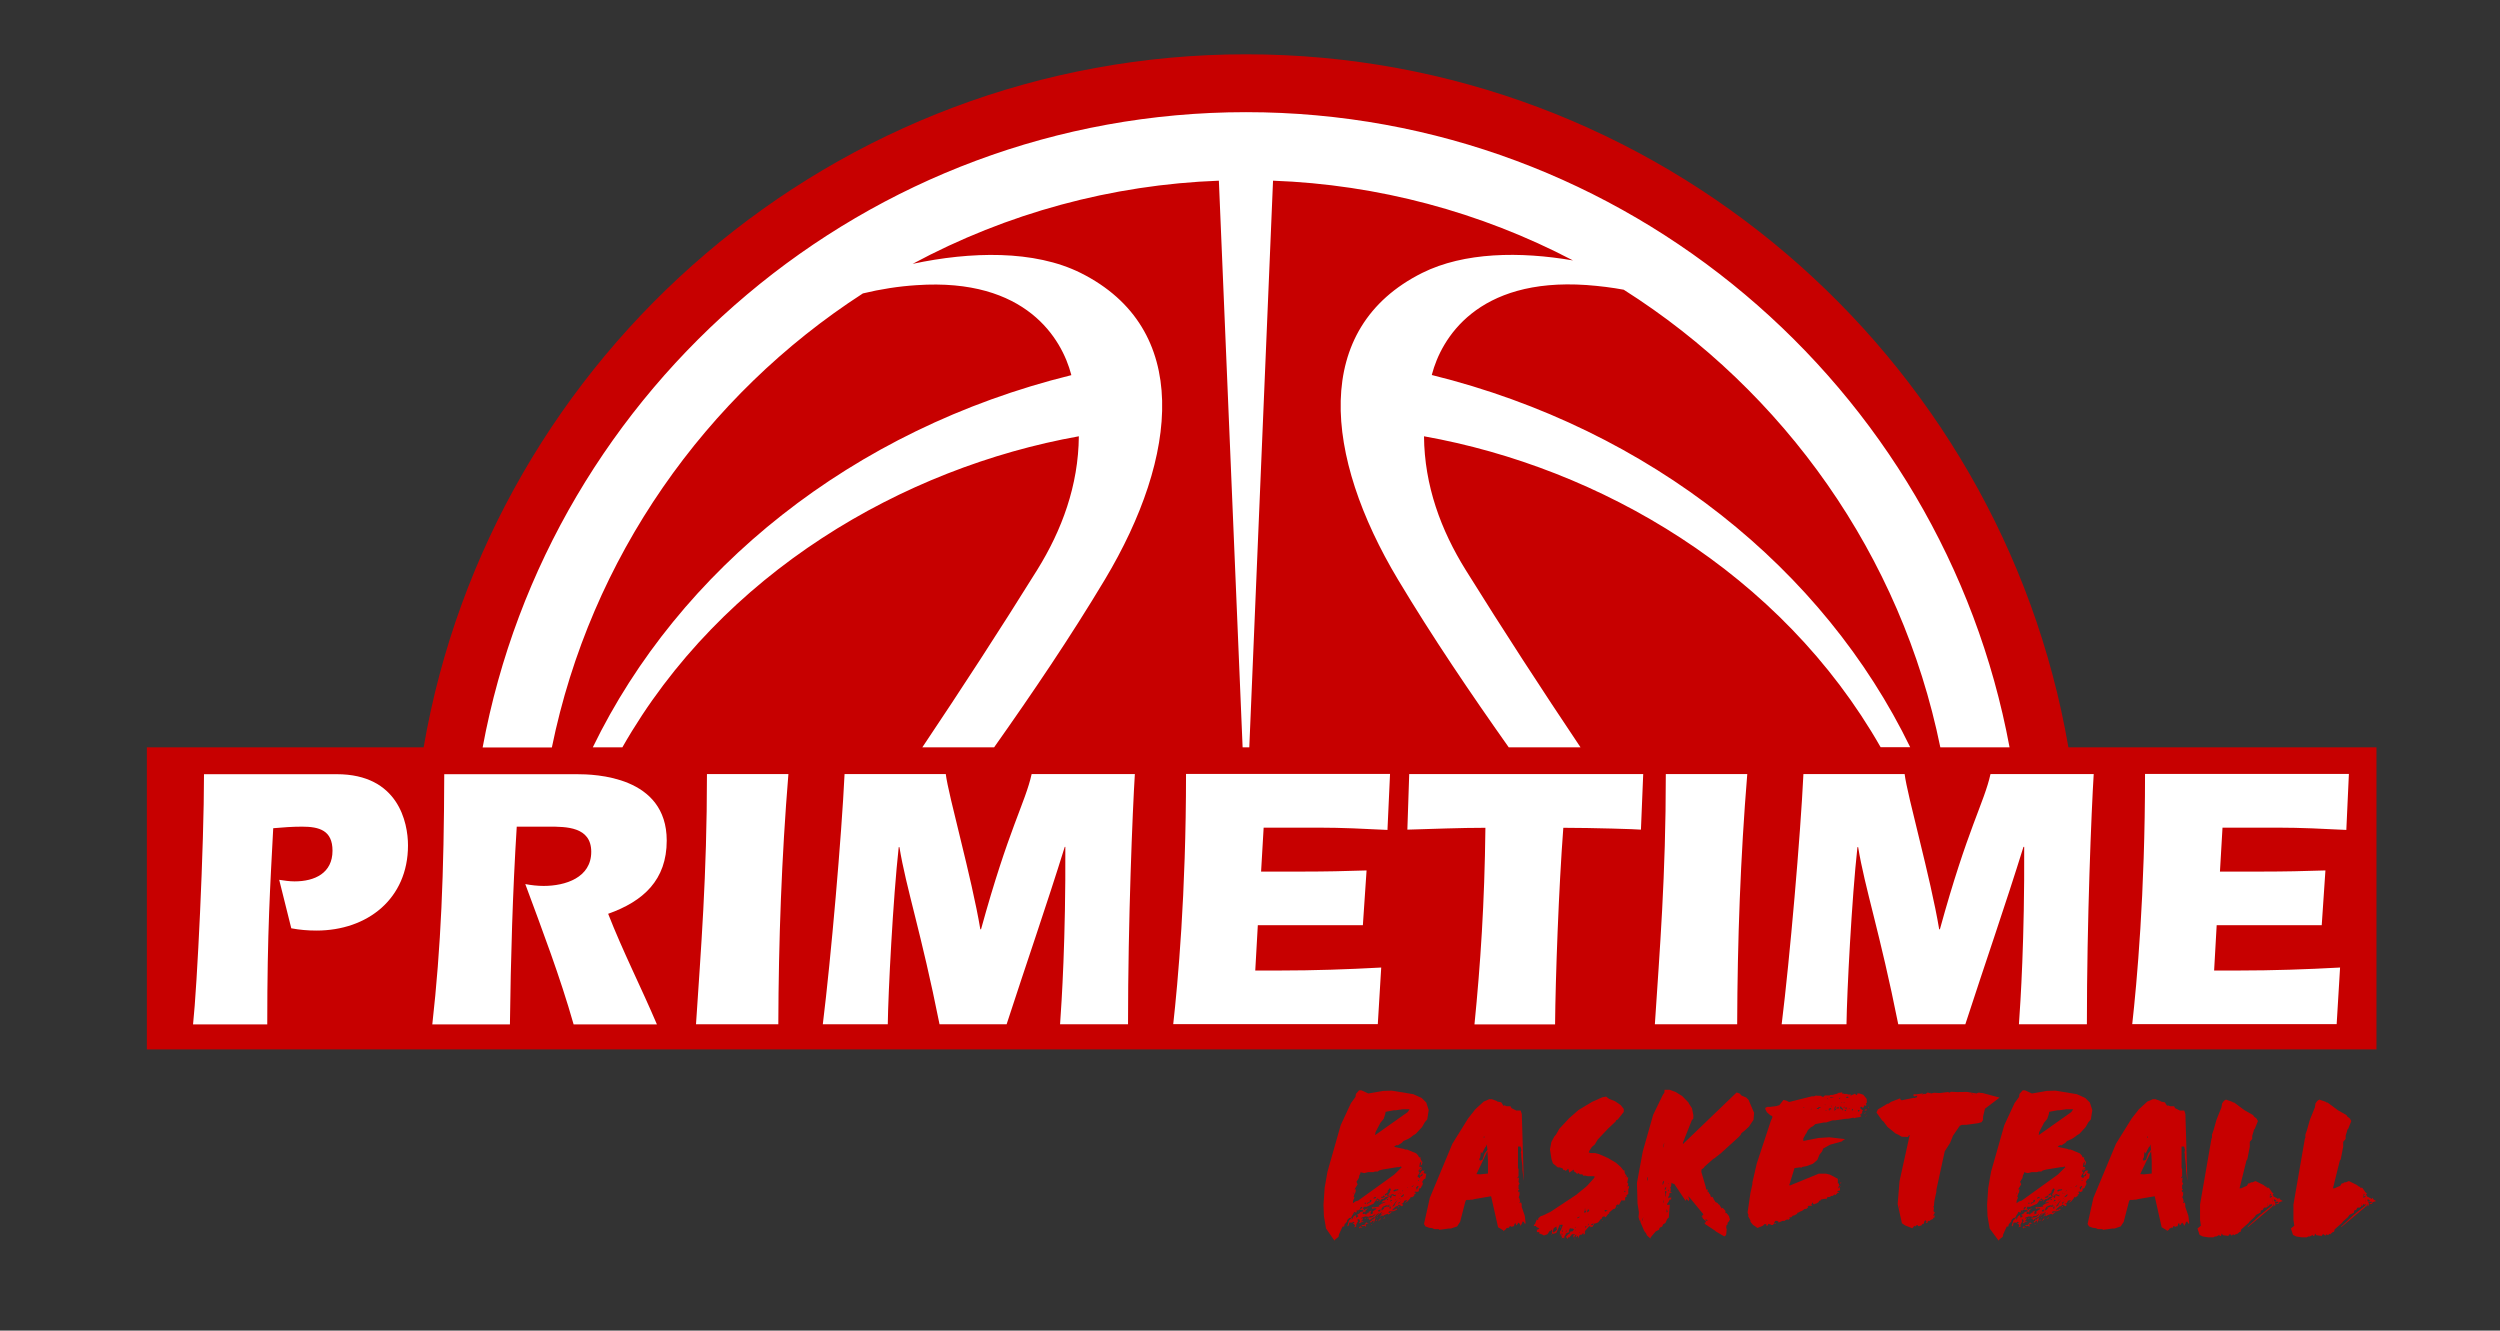
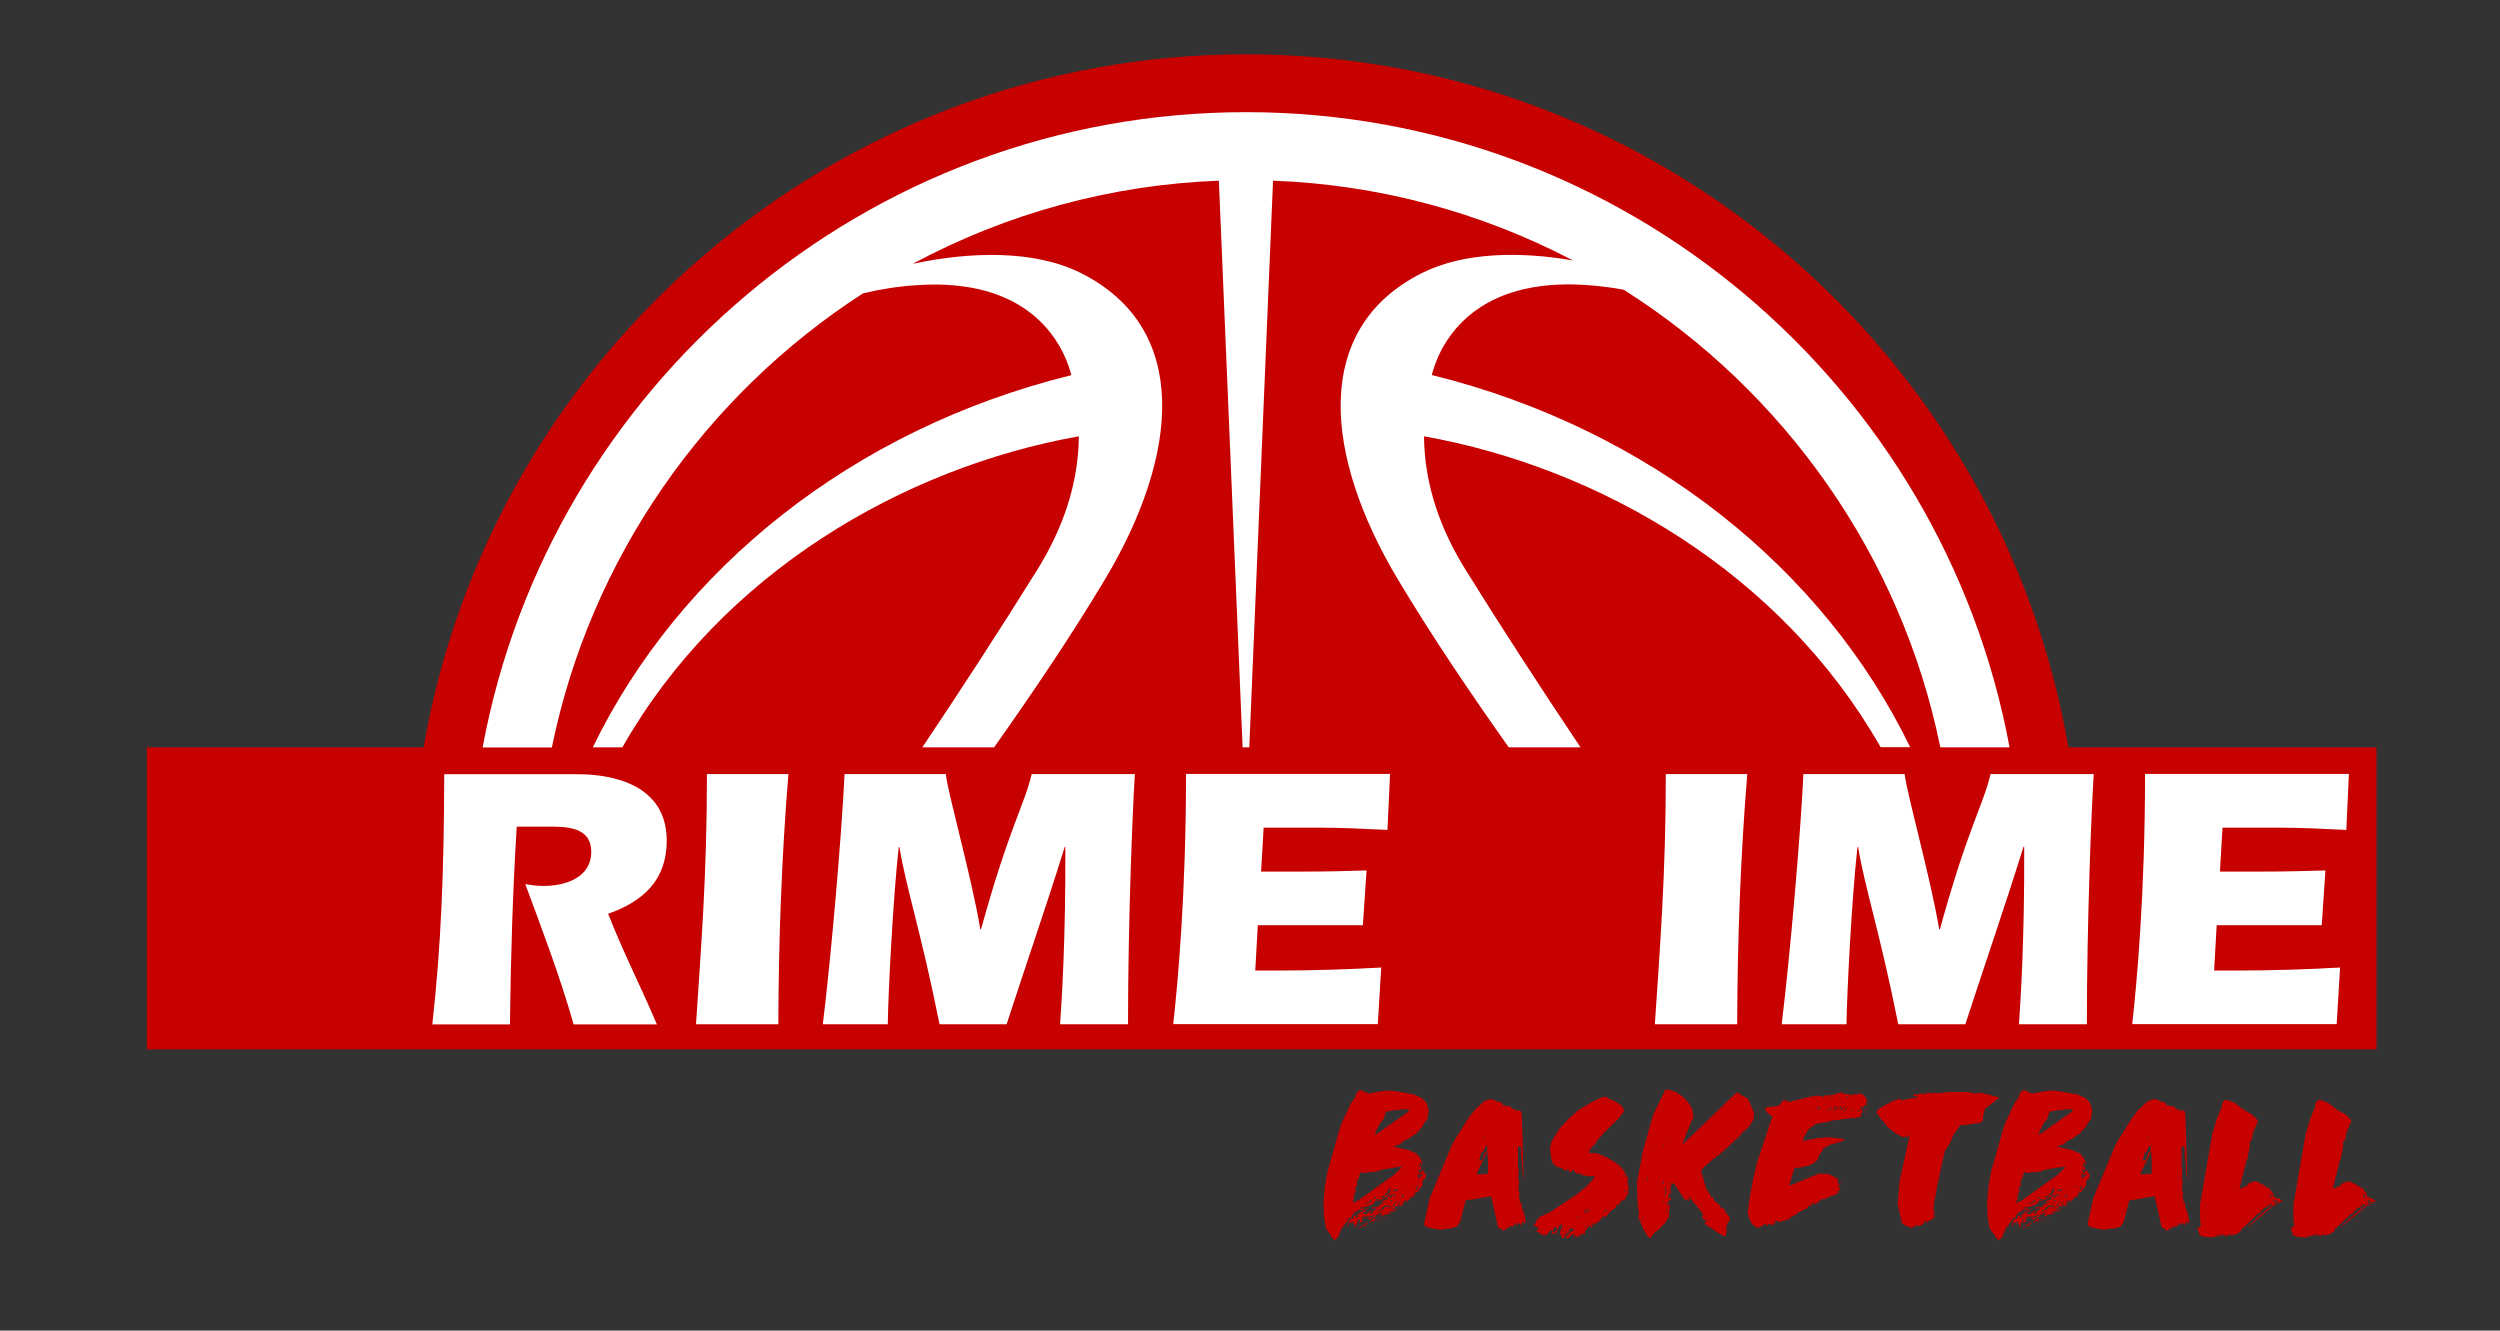
<svg xmlns="http://www.w3.org/2000/svg" version="1.1" id="Layer_1" x="0px" y="0px" viewBox="0 0 1758.6 936" style="enable-background:new 0 0 1758.6 936;" xml:space="preserve">
  <rect x="0" y="0" width="1758.6" height="936" fill="#333333" stroke="none" />
  <style type="text/css">
	.st0{fill:none;}
	.st1{fill:#C70000;}
	.st2{fill:#FFFFFF;}
</style>
  <g>
    <polygon class="st0" points="878.1,545.6 878.6,531.9 874.4,531.9 875,545.6  " />
    <path class="st1" d="M1455,525.7c-47.5-276.2-289.1-487.5-578.5-487.5c-289.4,0-531,211.3-578.5,487.5H103.3v212.5h1568.4V525.7   H1455z" />
    <path class="st2" d="M876.5,78.9c266.9,0,490.1,193.1,537.1,446.8h-48.7c-27.5-135-109.9-250.4-222.7-321.9v0   c-8-1.5-16.7-2.6-26.2-3.3c-77.3-5.3-102.2,38.1-108.7,62.8c-0.1,0.2-0.1,0.3-0.1,0.5c154.4,38.2,275.9,136.9,336.5,261.8h-20.8   C1253,402.9,1125.4,329,1001.7,306.9c0.3,34.7,11.9,66,29.3,94c26.2,42.1,53.2,83.6,80.8,124.8h-50.5   c-27.2-38.5-53.7-77.6-77.9-118c-52.1-87-61-176.7,17-215.7c29.5-14.7,68.8-15.2,106.1-8.8c-65.3-34.2-137.4-53.4-211-56.1   l-16.7,398.6h-4.7l-16.7-398.6c-75.3,2.8-149,22.8-215.4,58.5c40.7-8.7,85.5-9.9,118.2,6.4c78,39,69.1,128.7,17,215.7   c-24.2,40.4-50.7,79.5-77.9,118h-50.5c27.6-41.2,54.6-82.7,80.8-124.8c17.4-28,29-59.4,29.3-94C635.4,329,507.7,402.9,437.8,525.7   H417C477.6,400.8,599.2,302,753.6,263.9l-0.1-0.5c-6.5-24.7-31.4-68.1-108.7-62.8c-12.7,0.8-25.4,2.8-37.8,5.8   c-110.8,71.6-191.6,186-218.8,319.4h-48.7C386.4,272,609.6,78.9,876.5,78.9z" />
    <g>
-       <path class="st2" d="M196.4,618.9c3.4,0.5,7.1,1.1,10.8,1.1c14.2,0,26.7-5.8,26.7-21.6c0-14.2-9.2-16.9-21.4-16.9    c-6.9,0-13.5,0.5-20.3,1.1c-2.1,40.4-4.2,72-4.2,138h-52.2c2.9-26.7,7.7-125.3,7.7-176h93.4c43.3,0,50.1,34,50.1,50.1    c0,37.5-28.5,59.9-64.4,59.9c-6.1,0-11.9-0.5-17.7-1.6L196.4,618.9z" />
      <path class="st2" d="M363.5,581.5c-2.9,46.2-4.2,92.6-4.8,139.1h-54.6c6.1-54.6,8.2-105.6,8.4-176h93.2c12.7,0,63.3,1.3,63.3,46.7    c0,27.7-16.4,42.7-41.2,51.5c10.3,26.4,23.2,51.7,34.3,77.8h-58.6c-9.5-33.5-21.9-66-34-98.7c4.2,0.8,8.7,1.3,12.9,1.3    c15.3,0,33.5-5.8,33.5-24c0-17.7-17.7-17.7-29.8-17.7H363.5z" />
      <path class="st2" d="M489.6,720.5c3.4-52,7.7-104.2,7.7-176h57.3c-4.8,58.6-6.9,117.4-7.1,176H489.6z" />
      <path class="st2" d="M578.8,720.5c5.8-47,13.2-132.2,15.3-176h71.2c1.8,15,18.2,72.6,24.3,109.2h0.5c19.5-71,31.1-88.9,35.6-109.2    h72.6c-1.6,25.6-4.8,103.4-4.8,176h-47.8c1.1-15.6,4-59.4,3.7-124.8H749c-12.7,40.9-27.2,82.6-40.9,124.8h-47.2    c-12.9-64.7-23.5-95.8-28.2-124.6h-0.5c-4,36.2-7.4,102.1-7.7,124.6H578.8z" />
      <path class="st2" d="M977.8,544.5l-1.8,39.3c-16.1-0.8-32.2-1.6-48-1.6h-39.1l-1.8,30.9h30.1c14.8,0,29.3-0.3,44.1-0.8l-2.6,38.5    h-73.9l-1.8,31.9h17.4c23.7,0,47.5-0.8,71.2-2.1l-2.4,39.8H825.3c3.2-29,9-91,9-176H977.8z" />
-       <path class="st2" d="M1155.9,544.5l-1.6,39.1c-2.1-0.3-34.3-1.3-54.6-1.3c-3.2,42-5.5,105.3-5.8,138.3h-56.7    c4.2-42.2,7.1-85,7.7-138.3c-18.2,0-36.4,0.8-54.9,1.3l1.3-39.1H1155.9z" />
      <path class="st2" d="M1164.1,720.5c3.4-52,7.7-104.2,7.7-176h57.3c-4.8,58.6-6.9,117.4-7.1,176H1164.1z" />
      <path class="st2" d="M1253.3,720.5c5.8-47,13.2-132.2,15.3-176h71.2c1.8,15,18.2,72.6,24.3,109.2h0.5    c19.5-71,31.1-88.9,35.6-109.2h72.6c-1.6,25.6-4.8,103.4-4.8,176h-47.8c1.1-15.6,4-59.4,3.7-124.8h-0.5    c-12.7,40.9-27.2,82.6-40.9,124.8h-47.2c-12.9-64.7-23.5-95.8-28.2-124.6h-0.5c-4,36.2-7.4,102.1-7.7,124.6H1253.3z" />
      <path class="st2" d="M1652.3,544.5l-1.8,39.3c-16.1-0.8-32.2-1.6-48-1.6h-39.1l-1.8,30.9h30.1c14.8,0,29.3-0.3,44.1-0.8l-2.6,38.5    h-73.9l-1.8,31.9h17.4c23.7,0,47.5-0.8,71.2-2.1l-2.4,39.8h-143.8c3.2-29,9-91,9-176H1652.3z" />
    </g>
    <g>
      <g>
        <path class="st1" d="M932.8,864.2l-1.5-8.7l-0.3-8l0.8-11.9l2-11.4l9.3-32.7l7.2-15.5l3.2-4.4l0.3-2.1l2.2-2.5h1.7l4.8,2.2     l10.3-1.8l6.2-0.2l15.2,2.5l5.9,2.7l3.2,3.2l1.7,5.3l-1,6.5l-1.8,2.1l-1.8,3.2l-4.4,4.8l-1.8,1.1l-2.2,1.7l-1.7,1l-3.1,1.3     l-1,1.2l-3.1,2l-0.3-0.4l-2.1,0.9l0.7,0.6l6.2,1.3l0.7,0.4h1.4l6.5,2.7l1.4,1.5l0.6,1.3h1.1l-0.1,1.1l1.5,2.5l-0.3,0.4l-0.1,1     l-1.5,1.1l0.6-0.7l0.4-2.5l-1,1.1l-0.4,2.7h1.3l0.3,0.4l-2,1.8l-0.1,1.3h0.8l-0.3,1l-1.1,1.7l-0.1,1.1h0.8l0.3,0.7l0.6-0.4     l0.1-0.7l1.5-0.7l0.3-1.3h-0.8l-0.1,0.7l-0.8,0.6l-0.7-0.6l1.5-2.5l1-0.7l0.3,0.4l1-0.4l-0.8,1.8l1.1,0.6h0.8l-0.6,3.4l-1.1,0.5     l-1.3,2l0.4,0.4l0.3,1.1l-0.6,0.2l0.4,0.4l-0.6,0.4l-0.7,1.7l-0.8,0.4l-0.4-0.4l-0.3,2.3l-1.7,0.6l0.1-0.5l-1.7,0.4l1.1,0.5     l-0.1,0.9l-1,0.4l-0.1,0.7h0.8l-1.5,0.7l-0.6,0.6l-0.8-0.4l-0.6,1.1l-1.8,2.1l-2.2,1.3l2.2-2.1h-1.1l-1.3,0.4l-0.1,0.7l-1,1.3     l-0.3-0.4l-0.4,0.4l1.3,0.9l-1.1,0.9l-2.1-1.2l-1.1,1.2h-0.8l-1.8,1.5l-1.1,1.3h0.8l1-0.7l-0.1,0.7l1.4-1.3l0.4,1l-2.7,1.1h-2.8     l-0.6,0.6l0.7,0.7l0.6-0.7h1.1l-2.2,1.7l-0.7-0.6l-2.7,1l-0.4,0.7l-0.3-0.4h-1l-1.3,1.1l1.7-2.5l-1,0.4l1.5-1.8l-1.8,1.1l-3,2.8     l1.3-1.8l1-0.6l-0.4-0.4l-1.4,1l-1.5,2.2l-0.3-0.4l-2.2,1.3l-0.6,0.7l-0.7-0.4l0.1-0.7h-1.5l0.8-0.6h1.5l1.7-0.4l1.8-1.5l0.1-0.6     l-2.1,1.3h-1.7l-0.6,0.7l-2.7-0.4l-2.7,1l-0.1,0.7l1-0.4l0.3,0.4l-0.4,0.4l-0.1,0.7l-0.8,0.2l-0.1,0.7l0.8-0.4h1l-3.2,1.7l0.1-1     l0.6-0.4l-0.3-0.7v-0.6l-0.8,0.4l0.6-0.7H955l-0.1,0.7l0.4,0.7l-1.3,2.3v1.7h-0.7l-0.8,0.4l0.7-1.3l-0.7-1.1l-1-0.4l1.5-0.6     l-1.4-0.7l-0.1,0.7h-2.4l-0.3,1.7l-0.6,1l-0.4-0.4l1.1-3.8l0.8-0.6l1.4-1.5l-0.3,2.1l1.3-2.7l1.4-1.2l0.6,2.1l1.5-1.2l-0.6-0.7     h-1l2.8-1.6V853l-0.3-0.4l2.4-0.4l0.1-1h-1.1l-1.5-0.4l-1,0.7H954l0.4,0.4l-0.3,1.2l-1.4-0.7l-2.4,4.3h-1.1l-1.5,1.5l-0.1,1     l-1.8,2.1l-0.3,1.5h-1.1l-2.5,5.5l-0.3,1.7l-2.2,1.7l-0.7,1L932.8,864.2z M951.6,839.2l0.4,0.6l0.1-1L951.6,839.2z M951.7,846.4     l1.8-1.3l1.8-0.5l25.4-18.3l5.3-5.2l-0.6-0.6l-1.1,0.5h-1.3l-10.5,1.7l-2.5,0.7l-0.8,0.7h-2l-1,0.4h-3.7l-2.8,0.7l-2.7-0.6     l-0.1,0.9l-0.7,1.3l-0.3,1.8l-1.7,2.7l0.8,1.8l-2.2,3.6l1-0.1l-0.3,2.1l-0.6,1l-0.7,2.1l0.6,0.6l-1,2.2L951.7,846.4z      M952.3,857.6l0.6-1.3l-0.4,0.4L952.3,857.6z M953,853.4l-0.6,1l0.1-0.6L953,853.4z M956.4,852.1l-1.4,1l0.6-0.7L956.4,852.1z      M956.7,862.6l1.8,0.9h-1.7l-0.4,0.7l-0.4-0.5L956.7,862.6z M957.2,850.5l1.1-0.9l-0.3-0.7l-0.8,0.4l-0.6,0.7L957.2,850.5z      M958.6,862.6l-1.1-0.9h2.2l1.3-1.7h0.8l-0.4,0.4h1.5l-2.4,1l0.6,1.1l-0.6,0.4l-0.7-0.7L958.6,862.6z M966.1,846.8l-4.8,2.1h-2.1     L959,850l-0.6,0.6h0.8l0.7,0.7l0.6-0.7l2.1-0.6l-1,0.6l-1.7,1.7h1l-0.3,0.4h-0.8l-0.4-0.4l-1,1.1l0.7,0.7l1-0.4l0.3,0.6l1.1-0.2     l-0.3-0.4l1.3-0.4l0.8-0.7l-1.7,0.4l3.2-1.5l-0.8,1.5l0.4,0.4l-0.7,0.9l2-0.7l-0.1-1.5l2.5-1.5l0.1-0.6h-1.7l-1.7,0.6l0.6-0.6     l-0.6-0.6l1.8-0.5l-0.6,0.7l1-0.4l3.5-0.5l-0.6-0.6l1.8-1.3l2-0.7l1.1-0.7l-3.1,0.6l1.4-1.6h0.8l3.2-2.5h0.8l-0.1,1.1l1-0.7     l0.1-1.3l0.6-0.4l0.1,0.4l2.1,0.6l0.1-1.3l-0.8,0.4l-1.1-0.7l-1.3,0.4l-0.7,1l-3.2,0.7l-1.3,1.1l-1.8,0.5l-1.8,2.3l1.1-2.1h-0.8     l-1-0.7l0.1-0.5l-1.1,1.3L966.1,846.8z M960.7,857.2h-1.1l1.1-0.6V857.2z M960,846.8h0.8V846H960V846.8z M961.6,847.2l0.8-0.7     l2.1-1.2l0.3-1.2h-1.1l-0.3,1.5l-1.5,0.4L961.6,847.2z M963.7,858.9h1.1l0.1-1h1l0.8-1.1l0.4,0.4l0.8-1.2l-1.3,3.7l-1,0.7     l0.6-0.7l0.1-1h-0.8l-1.1,1.3l-0.7,0.4l0.6-0.7L963.7,858.9z M964.8,861l0.3,0.7l-0.7-0.4L964.8,861z M967.8,843l0.1-1.1     l-1.5,0.4l-0.1,1.1l1.1-0.7L967.8,843z M967.3,798.5l22.9-16.2l1.4-2h-4.9l-4.9,0.7h-1.3l-5.8,1.1l-0.3,1.7l-1.1,3.3l-2.2,2.6     l-3.5,6.7L967.3,798.5z M968.5,858.7l-0.8,0.2l1-1.3L968.5,858.7z M968.5,843.8l-0.1,1.2l1.5-0.7L968.5,843.8z M969.3,855.9     l-0.1,1l-0.3-0.6L969.3,855.9z M969.4,852.2l1.7-0.1v-0.7h-0.7l1.3-1l0.3,1.3l0.6-0.7l1.1-0.9l-0.6-0.5l2.1-0.7l1.3-1h-1.5     l-2.2,0.9l-1.1,1.6l-2.4,1l0.4,0.4L969.4,852.2z M971,857.9l-1.8,1.3l2-2.5L971,857.9z M971.7,853.8l-0.3,1l1.4-1H971.7z      M971.5,842.5l1.4,0.1l1.4-0.7l-1.1-1l-0.7,1h-1V842.5z M974.1,856.2l0.3,0.6l-1.8,0.7l1-0.7L974.1,856.2z M973.1,854.1l0.6-0.4     V853L973.1,854.1z M976,841.3h0.8l1.3-1.1l-0.8,0.4l-0.4,0.4l-0.6-0.5l0.8-0.6l-0.4-0.4l0.7-0.2l1-2.8L978,836h-0.7l-0.6,1.1     l-1,1l1.3-0.4l-1.4,1.1h1l-2.4,1.2l-0.1,1.2l1.7-1.1L976,841.3z M975.9,844.3l0.8-0.6l-0.6-0.4l-0.7,0.5L975.9,844.3z      M975.6,849.2l1.5-0.4l1-1l-1.3,0.6l0.4-0.6l0.1-0.7L975.6,849.2z M977.4,850.2h0.8l0.1-1l0.3-0.4h-1.1L977.4,850.2z      M977.7,845.4l1.7-1l-1-0.5L977.7,845.4z M979.1,846.4l0.1-1l-0.3,0.4L979.1,846.4z M979.6,848.9l1.8-1.3l-0.3-0.4l2.1-3.2     l-1.5,1.5l-2,2.7L979.6,848.9z M980.5,838.1h0.8l0.4-0.4l2.2-0.6l-0.6-0.4l0.6-0.4l-1.3,0.4h-1.3l-1.3,1L980.5,838.1z      M981.1,844.7l1-1.3l-0.8,0.6L981.1,844.7z M984.5,848.5l-1.1,1.1l0.3-1.1H984.5z M983.9,846.9l1.5-1.8l-1.8,1L983.9,846.9z      M983.9,839.8l0.6-1l-0.6,0.4V839.8z M984.5,843.3l1.5,0.6l-2-1.1L984.5,843.3z M985,839.8l0.4-0.4h-0.7L985,839.8z M985.5,842.2     l1.4-0.6l0.8-1.1l-0.4-0.4l-1.7,1.5L985.5,842.2z M986.2,838.1l0.8-0.4l-0.4-0.4L986.2,838.1z M990.1,835.6l0.1-0.6l-0.4,0.2     L990.1,835.6z M993.9,834.6l0.6-1.1l-1.8,1.5L993.9,834.6z M996.7,837.1l0.7-1.8l0.6-0.5l-0.7-0.7l-1.3,1.5l0.4,0.5L996.7,837.1z      M997.7,830.8l0.6-0.7h-0.8L997.7,830.8z M999.5,822.1l0.4-0.7l0.3,1.3h-0.8l-0.1,0.7h-0.8l0.1-0.7L999.5,822.1z" />
        <path class="st1" d="M1053.8,863.3l-4.9-21.8l-11.8,2l-1.3,0.4h-1.5l-0.7,0.2h-2.2l-0.6,1.1l-3.7,14.3l-2.1,3.2l-4.4,1.5h-1.5     l-6.5,0.9l-0.6-0.5h-3.1l-1.5-0.7l-2-0.2l-2.7-1l-1-1.7l4.1-18.4l15.9-38.1l11-17.7l5.1-6.5l5.9-5.4l3.9-1.7h1.8l3.5,1.3l0.4,0.4     l2.7,0.5l1.7,2.6l0.4-0.5l1.8,0.7h2.7l0.6,1.3l3.4,1.7h3.1l0.8,2.5l1.4,47.1l-1-8v-2.5l-0.8-6.7v-2.1l-0.3-0.6l0.4-2.1l-0.6-2.3     h-1.8v15l0.4,1v4.8l-1,1.6l1.3-0.6l-0.3,3.1l0.7,1.3l-0.7,1v2.5l0.6,0.5l-1,0.9l0.7,1.3l0.4-1v2.7l-0.6,1.6l0.6,1.1l0.4,2.1     l-0.4,0.4v0.5l1.1-0.5l0.4,1.3v1.8l2.2,6.4l0.6,5.4h-0.7l-0.6-1.3h-1.1v1l-0.4,0.4l-0.7,1.6l-0.6-1.5l-1-0.9l-0.8,1.3l-0.8,0.7     l-0.4-1.7l-0.7,0.6l-0.4,1.7h-0.7l-0.8,0.4l-1.4-0.6l-0.8,1.6l-0.4-0.6l-0.8,0.6h-0.6l-0.6,1.1l-1.5,0.9v-0.6L1053.8,863.3z      M1041.2,826.1l5.5-0.6v-8.8l-0.4-6.9l-7.7,16.1L1041.2,826.1z M1041.1,816.5l1.7-0.7l1.5-4.3l2-2.6l-0.4-3.9l-0.6,1.6l-0.6,0.5     l-2.2,4.3l-0.8-1.2l-0.4,3.8l-0.8,1.5L1041.1,816.5z M1044.1,800.5v-1.3l-0.4,0.4v0.7L1044.1,800.5z" />
        <path class="st1" d="M1098.9,870.2l-0.6-0.5v-2.3l-0.4,0.4l-0.6,1.6v-3.4l0.6-0.4l1.4-3.8l-0.6-0.5l-0.7,0.6l-0.7-0.6l-2.5,6     l-2.5,0.7l-0.6-0.6v-2.3h-0.6l-0.4,0.9h-0.7l-1.4,2.2l-2.7,0.9l-0.4-0.4l-2.2-0.9h-0.8l0.6-0.5l-0.6-0.6h-1.4v-1.6l1.8-0.7     l-0.8-0.7l-1-0.4l-0.8-0.9h-1.3v-0.7l0.8-0.7l1.3-3.4l0.4,0.7l0.6-0.4V857l1.7-1.5l1.4-0.4l5.6-2.7l18.1-12l7.4-6.1l5.3-5.9v-1     h-4.8l-1.4-0.4h-1.7l-0.6-0.9h-1.7l-1.4-1.1l-0.4,1l-1.3-1.3l-0.8-0.4l-0.6-1.5l-3,2.1l-0.7-2.8l-1.8,1.6l-0.6-0.6h-1l-0.7-1.3     l-2-0.6h-1.3l-3.4-2.8l-1-2.9l-1.1-7l1-5.2l2.2-4l1-1.1l2.4-4.2l6.9-7.4l6.6-5.8l9.7-5.8l7-3.1l2.7-0.5l2.1,1.6l4.1,1.6l4.1,2.8     l2.1,2.7v2.1l-4.2,5.3l-1.1,0.5l-0.4,0.9l-5.3,5l-7.3,7.7l-2,3.4l-2.1,1.8l-1.8,2.7l-0.4,1.2l1.3,0.4h3.1l2.7,0.7l6.2,2.7     l5.8,3.4l3.5,3.1l1.8,2.3h0.8v1.6l0.8,1.5l0.8,0.9v1.1l1-0.4l-0.7,4l0.7,0.6l-0.4,1.5l-0.6,0.4h0.6l0.8-0.4v1.6l-0.4,0.7v3.4     l-1.5,1.3l0.6,0.6l-1.3,0.6v2.1h-2.7l-1.7,3.4l-0.6-0.7l-1.7,1.1h0.6l-1,2l-1.4,0.4l-2.7,2.3v0.7l-0.8,0.4l-1.7,2.3l-1-0.7     l-1.3,0.4l-0.4,1.2l-0.8,0.4l-1.8,2.3l-1.8,0.7h-0.8l-1.3,2.3l-1.8,0.4l0.4-0.7h-1l-3,3.4v1.8l-0.8,0.9l-0.4-1.6l-1,1.6l-0.4-0.4     l-1.3,0.7l-1,2.3v-1.6l-0.4-0.4l-0.8,1.1l-0.4-0.7l0.7-1.1h-0.7l-0.8,1.1l-0.4,1.2l-0.6-1.6l1.4-1.1h-2.2l-1.7,2.2h-1l-0.4,1.2     l-1.1-1.6l1.5-1.8h0.7l1.1-2h1.3l1.1-1.5l-1.1-0.5h-1.3l-0.4-0.4l-1,2.1l0.6,1h-1l-1.3,0.7l-1.4,2.3v1.2l-0.8-0.4l-1.3,0.4     L1098.9,870.2z M1091.7,868.6h-0.6v-0.5L1091.7,868.6z M1093,867l2.2-2l-0.4-2.2l-1.8,1.1l-0.8,2.3L1093,867z M1097.9,862.8v0.7     h-0.6v-0.7H1097.9z M1098.7,866.3h0.8v-0.7h-0.8V866.3z M1099.1,869l0.4-0.9l-0.4-0.4V869z M1102.2,866.3v-0.7l-1.3,0.4     L1102.2,866.3z M1101.4,867.8l0.4-0.4l-0.4-0.4V867.8z M1106.6,823.8v0.5l-0.4,0.4L1106.6,823.8z M1107.6,863.6h0.8v-0.7     L1107.6,863.6z M1108,870.8v1.2l-0.4-0.4L1108,870.8z M1108,865.9l0.4-0.4v-0.5L1108,865.9z M1109.7,857l1.4-0.7v-0.6l-1.8,1     L1109.7,857z M1111.1,867.4l0.4-0.4h-0.8L1111.1,867.4z M1114.6,850.8h0.8l-0.4-0.7L1114.6,850.8z M1114.6,853.2l0.8-0.4l0.4-1.2     h-1.3V853.2z M1115,864l0.4-0.7l0.8-0.4l-0.8-0.5l-0.4,0.9V864z M1116.3,852.8l1-0.4l0.8-1.2l-1.1-0.5L1116.3,852.8z M1116.8,862     l0.8-0.4v-1.1L1116.8,862z M1119.4,861.9l1-0.2l0.7-1.2l-1.7,0.6V861.9z M1127.4,858.2v0.7l-0.4-0.4L1127.4,858.2z M1130.1,852.4     l-0.4-0.4l1.3-0.5l-2.2-0.4v1L1130.1,852.4z M1137.9,849.4l-0.4,0.4l0.4-1.2V849.4z M1143.3,838.6v-0.9h-0.8v0.5L1143.3,838.6z      M1143.3,827.8h0.8l-0.4-0.4L1143.3,827.8z" />
        <path class="st1" d="M1157.9,867.6l-1.3-1.7l-2.7-6.3v-1h-0.6l-0.7-2.5l0.3-3.2l-1-6.3l-0.4-14.5l4.1-22.1l7.3-25.8l6.9-14.2     l1-1.3l0.1-2.1h3.5l4.4,1.6l4.5,2.8l4.4,4.5l0.3,0.7l2.2,3.4l1,4.9l-0.1,2.5l-1,1l-6.2,15.6l-0.1,1.2l37.8-36.3l2.1,0.7l1.4,1.5     l3.2,1.3l1.7,1.7l3.9,9.1l-0.4,4.9l-3.2,4.8l-3,2.8l-2.2,1.7l-0.8,1.5l-1.1,1.2l-12.4,11.3l-4.8,3.8l-0.8,0.4l-6.2,5.5l-0.4,0.7     l-1.7,1.3l-0.1,1.7l3,10.2l0.4,2.1h1.1l-0.1,1.7l0.3,0.4l0.4-0.7l0.3,1.3l0.7,0.7l0.7,2.1l0.7-0.4l0.8,0.7l0.3,1l1.4,2.1l1.5,0.7     l0.3,0.7l0.8,0.4l1.7,2.7l0.7-0.5l2,2.2l-0.1,1.5h0.8l1.7,2.1l0.7,2.5l-1,1.7l-0.6,0.4l-0.1,1.3l-0.8,0.7l-0.1,1.7l0.3,1     l-0.3,3.6l-0.8,1.3h-0.8l-5.8-3.4l-0.3-0.4l-7.4-4.9v-1h0.7l0.1-0.7l-2.5-2.5l0.1-1l-0.8,0.4l1-1.5l0.3,0.4v-1l-10.3-12.5     l-0.1,0.6l0.7,1.7l-0.6,1.1l-1.4-1.5l-0.7,1.3l-7.9-11.8l-1.3-0.4l-0.7-0.6l-0.3,2.7l-0.6,0.6l0.4,1.2l-0.3,2.1h1.3l-2,0.9     l-0.1,1.8l-0.6,0.4l-0.1,1.5l1-0.7l0.7,0.4v-0.7l0.4-0.4l-0.1,2.1h-1l-0.7,1.5l-1.3,1.8l0.6,0.5l1.5-0.2l-0.7,9l-1.1,1l-1.3,2.9     l-1.7,1l-0.4,1.3l-1,0.7h-0.6l-0.7,1.1v0.6l-2.4,1.2l-3.4,4l-0.4,1l-2.4-2.2L1157.9,867.6z M1155.6,858.9l0.3-3.1l-0.6,2.5     L1155.6,858.9z M1159,830.5l0.3-2.1l-0.4-0.4l-0.3,2.1L1159,830.5z M1160.1,805.7l0.1-0.4l-0.4-0.2L1160.1,805.7z M1169.5,833.5     l0.4-0.4l0.7-2l-0.4-0.4l-0.6,1L1169.5,833.5z M1170,845.8l0.4,0.2l-0.3-2.3L1170,845.8z M1170.1,807.2l0.3-0.4l0.3-3.2l-0.4,1.5     L1170.1,807.2z M1171.2,837.3l0.8-1.3l0.1-1.3l-1,1.3V837.3z M1171.2,841.9l0.4-0.6l0.1-1.8l0.4-0.2l0.1-1.5h-0.8L1171.2,841.9z      M1172.5,853l0.6-0.7l-0.7-1.8l-0.1,1.6L1172.5,853z M1173.2,832.6l0.3,0.5l0.1-0.9L1173.2,832.6z M1173.5,837.7l0.6,0.4     l-0.4-1.7L1173.5,837.7z M1201,858.9l0.1-0.6l-1.3-0.7v0.9L1201,858.9z M1205.7,847.2l0.1-0.7l-0.4,0.4L1205.7,847.2z" />
        <path class="st1" d="M1248,860.1l0.4,0.6l-1.4,0.6l0.7,0.4h-2.1l0.4-0.2l-2-0.6l-0.7,1.3h-0.8v-1.1h-1.3l-1.1,1.1l-3.8,1.6     l-3.2-2.2l-1.8-2.2v-1l-1.7-3.1l0.4-0.5l-0.7-1.8l2-13.7l1.4-6.3v-1.2l3.1-13.4l9.8-29.7l1.1-2.5v-1.1l-1.4-0.6l-2.4-2.1     l-1.1-2.1v-1l1.5-0.7h2.2l4.5-0.6l0.7-0.4h0.8l3.1-3.9l2.2,0.6l1.7,0.9l16-4h1.5l1.5-0.6l0.4,0.2h2.7l1.8,0.9l1.3-1.1h3.2     l0.8-0.4h1.4l4.1-1.1l-0.8-0.2l3.5-0.5v1.1l0.8-0.4l0.3,0.4h2.4l0.4,0.4h2.4l-0.8,1l3.4-1.5l1.1,1l0.6-0.5v-0.7h1.5l2.7,0.9     l2.4,2.9l0.1,2.7l-0.8,0.7l0.4,0.2v1.1l-0.4,0.4l-0.6-0.9l-1.3,2.3l-0.8-0.9h-1v1.1l1.8,1.5l-0.6,0.6v1.3l-1.3,0.7l-0.3,0.6     l1.3-0.6l-1,1.2l1,0.4h-0.6l-0.7,0.4l-2.8,0.4l-1.1,0.4l-0.8-0.4l-3.1,0.7l-3.1,0.2l-6.6,1h-1.7l-4.6,1.5h-1.5l-6,1.1l-1.8,1.6     l-1.3,0.6l-2.2,2.1l-1.1,2.3l-0.4,0.4l-1.7,3.2v1.7l10.7-2.1l7.6-0.5l11.1,1.3l-1.8,1.1l-0.4,0.5l-8.3,2.3l-4.9,2.7l-0.8,2.1     l-1.8,2.2l-1.5,3.7l-3.1,2.7l-4.5,1.7l-3.2,0.6l-0.7,0.7l-0.4-0.5l-4.2,0.6l-3.7,12.1h0.8l20-8.2h5.1l2.8,0.7l5.5,2.9v3.4     l0.8-0.2v1.1l0.7,0.2l-0.7,0.4l-0.8,2.1l1.5-1.5h0.7l-1.1,0.6l0.4,0.9v1l-0.7,0.6l-0.6-0.4l-0.6,1.1h1.1v0.6l-0.6-0.2l-1.8,1.7     h-0.8l0.4-1.1l-1.3,1.7h-1.1l-1.1,0.7l-0.8,0.2l-0.7-0.2l-1.1,1.7l-0.6-0.4l-3.1,0.6l-0.3,0.7l-1,0.2l-0.3,0.9l-2,1.2l-0.4-0.2     l-0.7,0.6l-0.8-0.4v-0.6l-0.3-0.4l-1.1,1.8h1.1l-1,0.6h-1.8l-0.8,0.6l0.4,0.4l-1.1,1.1l-1.5,0.2l-1.7,1.3l-1.5,0.5l-1.1,0.9v-0.6     l-1.1,1h0.7l-3.1,1.7v-0.6l-1.5,1.6h-1.5l0.6,0.6l-1.1,1.5v-0.7l-1.8,0.4l-0.8,0.7h-1.5l-3.1,1.3l0.4-0.6l-1.1-0.7h-1.3     L1248,860.1z M1249.5,861.1l-1-0.5l0.4-0.4L1249.5,861.1z M1268.6,779.2h1l-1-0.5V779.2z M1274.1,780.8v-1.3l-0.3,1L1274.1,780.8     z M1279.2,780.3l0.4-0.9l1-0.2v-0.5h-1.3l-0.4,0.7h-0.7l-0.4,0.4L1279.2,780.3z M1283.6,777.1l0.3,0.4v-0.9L1283.6,777.1z      M1284.3,781.5l0.7-0.7h-0.7V781.5z M1286.3,773.3l-0.7-0.6l-0.6,0.2L1286.3,773.3z M1286.7,781.5l0.4-1.1h1.1v-0.6l-0.8-0.4     l-1.1,0.7L1286.7,781.5z M1287.2,772.3h3.1l-2.5-0.6L1287.2,772.3z M1288.7,778.5v-1l-0.4,0.6L1288.7,778.5z M1290.3,781.5     l1.3-1.1l-0.8-1l0.8-0.7l-0.8-0.6v0.6l-0.4,0.7V781.5z M1293.5,779.8v-1.3l-0.8,0.7l-0.4-0.5l-0.6,1.1H1293.5z M1293.5,773h0.7     l0.4-1.1L1293.5,773z M1293.8,830.3v-0.6l0.4-0.4L1293.8,830.3z M1296.2,781.2l0.4-0.4l-0.4-1l-0.8-0.6v-0.5l-0.7-0.5l-0.6,1.6     h0.8v0.6l0.8-0.2L1296.2,781.2z M1295.3,831.8l-0.7,1v-1H1295.3z M1294.9,775.7h0.8l0.4-0.2h-0.8L1294.9,775.7z M1297,776     l0.7-0.4l-0.7-0.2V776z M1297,779.8l0.7-1.3h-0.7V779.8z M1298.1,781.7l0.8-1.2l-1.5,0.5L1298.1,781.7z M1298,779.8h1.3v-0.6     h-1.3V779.8z M1299.2,772.3h1.1l-0.3-0.9l-1.7,0.4L1299.2,772.3z M1300.8,780.2l0.4-0.4h-0.8L1300.8,780.2z M1303.2,781.2     l0.3-0.7l-0.3-0.6l-0.7,1L1303.2,781.2z M1307.5,782.3l0.7-1.5h-1.4L1307.5,782.3z M1312.2,782.3v0.6l-0.4,0.6l-0.4-0.2     L1312.2,782.3z M1313,780.2v1h-1.3v-0.5L1313,780.2z M1313.4,784.6l-1.3,1l0.4-0.6L1313.4,784.6z M1314.4,778.5v1.3l-0.4-1     L1314.4,778.5z" />
        <path class="st1" d="M1337.9,860.5l-3-13.5l1.3-16.1l7.2-32.6l-0.7,0.5l-0.6,1l-4.4-0.2l-2.5-1.5l-1.7-0.7l-5.8-4.7l-2.7-3.7     l-1.1-0.9l-3.9-5.5l1-2.2l6.7-4h0.7l1.8-1.3l6.5-2.5v0.7l1,0.7l8.3-1.7l0.8,0.1l1.7-0.6l0.1-1.1l-1.8,0.6l-0.8-0.5l0.1-1.1     l1.7,0.1l5.2-0.7l-1.4,1l1.7-0.6h1.3l1.4-1l1.7,0.5l0.7-0.4l-0.4,0.7l2.5-0.6l3.8,0.2l5.9-0.7l1.3,0.4l0.8-0.6l4.5,0.2l6.9-0.1     l6.7,1.1l1-0.5l1.4-0.2l-0.6,0.2l2.5,0.2l11.9,3.2l-10.3,7.8l-1.3,5.4l-0.1,2.6l-1,1.5l-2.5,0.7l-8,1.1l-3.4,0.1l-1.4,0.6l-4.8,7     l-2,5l-3.8,6l-5.8,26.7l-0.1,1.8l-1.4,6.5l-0.3,3.3l-0.4,0.7l0.4,0.7l-0.3,2.5l1,0.9l-1.1,1.7l0.3,0.7l0.6-0.7l-0.1,1.8l-1.3,0.2     l0.6,0.7l-2,0.7l-0.6,0.7l-0.8-0.1l-0.8,0.7v0.7l-1.4,0.2l0.7-1l-0.6-0.9l-0.8,0.4l-0.6,2.1h-0.8l-0.8,1.1l-2.1,0.6l-0.7-0.9     l-1,0.4l-0.4,0.7l-0.8-0.5l-1.4,1.7l-5.1-2L1337.9,860.5z M1336.1,849.2l0.4,0.4l-0.4-1.8V849.2z M1386.9,769.6l1.1,0.4l-1.1-0.9     V769.6z" />
        <path class="st1" d="M1399.6,864.2l-1.5-8.7l-0.3-8l0.8-11.9l2-11.4l9.3-32.7l7.2-15.5l3.2-4.4l0.3-2.1l2.2-2.5h1.7l4.8,2.2     l10.3-1.8l6.2-0.2l15.2,2.5l5.9,2.7l3.2,3.2l1.7,5.3l-1,6.5l-1.8,2.1l-1.8,3.2l-4.4,4.8l-1.8,1.1l-2.2,1.7l-1.7,1l-3.1,1.3     l-1,1.2l-3.1,2l-0.3-0.4l-2.1,0.9l0.7,0.6l6.2,1.3l0.7,0.4h1.4l6.5,2.7l1.4,1.5l0.6,1.3h1.1l-0.1,1.1l1.5,2.5l-0.3,0.4l-0.1,1     l-1.5,1.1l0.6-0.7l0.4-2.5l-1,1.1l-0.4,2.7h1.3l0.3,0.4l-2,1.8l-0.1,1.3h0.8l-0.3,1l-1.1,1.7l-0.1,1.1h0.8l0.3,0.7l0.6-0.4     l0.1-0.7l1.5-0.7l0.3-1.3h-0.8l-0.1,0.7l-0.8,0.6l-0.7-0.6l1.5-2.5l1-0.7l0.3,0.4l1-0.4l-0.8,1.8l1.1,0.6h0.8l-0.6,3.4l-1.1,0.5     l-1.3,2l0.4,0.4l0.3,1.1l-0.6,0.2l0.4,0.4l-0.6,0.4l-0.7,1.7l-0.8,0.4l-0.4-0.4l-0.3,2.3l-1.7,0.6l0.1-0.5l-1.7,0.4l1.1,0.5     l-0.1,0.9l-1,0.4l-0.1,0.7h0.8l-1.5,0.7l-0.6,0.6l-0.8-0.4l-0.6,1.1l-1.8,2.1l-2.2,1.3l2.2-2.1h-1.1l-1.3,0.4l-0.1,0.7l-1,1.3     l-0.3-0.4l-0.4,0.4l1.3,0.9l-1.1,0.9l-2.1-1.2l-1.1,1.2h-0.8l-1.8,1.5l-1.1,1.3h0.8l1-0.7l-0.1,0.7l1.4-1.3l0.4,1l-2.7,1.1h-2.8     l-0.6,0.6l0.7,0.7l0.6-0.7h1.1l-2.2,1.7l-0.7-0.6l-2.7,1l-0.4,0.7l-0.3-0.4h-1l-1.3,1.1l1.7-2.5l-1,0.4l1.5-1.8l-1.8,1.1l-3,2.8     l1.3-1.8l1-0.6l-0.4-0.4l-1.4,1l-1.5,2.2l-0.3-0.4l-2.2,1.3l-0.6,0.7l-0.7-0.4l0.1-0.7h-1.5l0.8-0.6h1.5l1.7-0.4l1.8-1.5l0.1-0.6     l-2.1,1.3h-1.7l-0.6,0.7l-2.7-0.4l-2.7,1l-0.1,0.7l1-0.4l0.3,0.4l-0.4,0.4l-0.1,0.7l-0.8,0.2l-0.1,0.7l0.8-0.4h1l-3.2,1.7l0.1-1     l0.6-0.4l-0.3-0.7v-0.6l-0.8,0.4l0.6-0.7h-0.8l-0.1,0.7l0.4,0.7l-1.3,2.3v1.7h-0.7l-0.8,0.4l0.7-1.3l-0.7-1.1l-1-0.4l1.5-0.6     l-1.4-0.7l-0.1,0.7h-2.4l-0.3,1.7l-0.6,1l-0.4-0.4l1.1-3.8l0.8-0.6l1.4-1.5l-0.3,2.1l1.3-2.7l1.4-1.2l0.6,2.1l1.5-1.2l-0.6-0.7     h-1l2.8-1.6V853l-0.3-0.4l2.4-0.4l0.1-1h-1.1l-1.5-0.4l-1,0.7h-1.5l0.4,0.4l-0.3,1.2l-1.4-0.7l-2.4,4.3h-1.1l-1.5,1.5l-0.1,1     l-1.8,2.1l-0.3,1.5h-1.1l-2.5,5.5l-0.3,1.7l-2.2,1.7l-0.7,1L1399.6,864.2z M1418.4,839.2l0.4,0.6l0.1-1L1418.4,839.2z      M1418.5,846.4l1.8-1.3l1.8-0.5l25.4-18.3l5.3-5.2l-0.6-0.6l-1.1,0.5h-1.3l-10.5,1.7l-2.5,0.7l-0.8,0.7h-2l-1,0.4h-3.7l-2.8,0.7     l-2.7-0.6l-0.1,0.9l-0.7,1.3l-0.3,1.8l-1.7,2.7l0.8,1.8l-2.2,3.6l1-0.1l-0.3,2.1l-0.6,1l-0.7,2.1l0.6,0.6l-1,2.2L1418.5,846.4z      M1419.1,857.6l0.6-1.3l-0.4,0.4L1419.1,857.6z M1419.8,853.4l-0.6,1l0.1-0.6L1419.8,853.4z M1423.2,852.1l-1.4,1l0.6-0.7     L1423.2,852.1z M1423.5,862.6l1.8,0.9h-1.7l-0.4,0.7l-0.4-0.5L1423.5,862.6z M1424,850.5l1.1-0.9l-0.3-0.7l-0.8,0.4l-0.6,0.7     L1424,850.5z M1425.4,862.6l-1.1-0.9h2.2l1.3-1.7h0.8l-0.4,0.4h1.5l-2.4,1l0.6,1.1l-0.6,0.4l-0.7-0.7L1425.4,862.6z      M1432.9,846.8l-4.8,2.1h-2.1l-0.1,1.1l-0.6,0.6h0.8l0.7,0.7l0.6-0.7l2.1-0.6l-1,0.6l-1.7,1.7h1l-0.3,0.4h-0.8l-0.4-0.4l-1,1.1     l0.7,0.7l1-0.4l0.3,0.6l1.1-0.2l-0.3-0.4l1.3-0.4l0.8-0.7l-1.7,0.4l3.2-1.5l-0.8,1.5l0.4,0.4l-0.7,0.9l2-0.7l-0.1-1.5l2.5-1.5     l0.1-0.6h-1.7l-1.7,0.6l0.6-0.6l-0.6-0.6l1.8-0.5l-0.6,0.7l1-0.4l3.5-0.5l-0.6-0.6l1.8-1.3l2-0.7l1.1-0.7l-3.1,0.6l1.4-1.6h0.8     l3.2-2.5h0.8l-0.1,1.1l1-0.7l0.1-1.3l0.6-0.4l0.1,0.4l2.1,0.6l0.1-1.3l-0.8,0.4l-1.1-0.7l-1.3,0.4l-0.7,1l-3.2,0.7l-1.3,1.1     l-1.8,0.5l-1.8,2.3l1.1-2.1h-0.8l-1-0.7l0.1-0.5l-1.1,1.3L1432.9,846.8z M1427.5,857.2h-1.1l1.1-0.6V857.2z M1426.8,846.8h0.8     V846h-0.8V846.8z M1428.4,847.2l0.8-0.7l2.1-1.2l0.3-1.2h-1.1l-0.3,1.5l-1.5,0.4L1428.4,847.2z M1430.5,858.9h1.1l0.1-1h1     l0.8-1.1l0.4,0.4l0.8-1.2l-1.3,3.7l-1,0.7l0.6-0.7l0.1-1h-0.8l-1.1,1.3l-0.7,0.4l0.6-0.7L1430.5,858.9z M1431.6,861l0.3,0.7     l-0.7-0.4L1431.6,861z M1434.6,843l0.1-1.1l-1.5,0.4l-0.1,1.1l1.1-0.7L1434.6,843z M1434.1,798.5l22.9-16.2l1.4-2h-4.9l-4.9,0.7     h-1.3l-5.8,1.1l-0.3,1.7l-1.1,3.3l-2.2,2.6l-3.5,6.7L1434.1,798.5z M1435.3,858.7l-0.8,0.2l1-1.3L1435.3,858.7z M1435.3,843.8     l-0.1,1.2l1.5-0.7L1435.3,843.8z M1436.1,855.9l-0.1,1l-0.3-0.6L1436.1,855.9z M1436.3,852.2l1.7-0.1v-0.7h-0.7l1.3-1l0.3,1.3     l0.6-0.7l1.1-0.9l-0.6-0.5l2.1-0.7l1.3-1h-1.5l-2.2,0.9l-1.1,1.6l-2.4,1l0.4,0.4L1436.3,852.2z M1437.8,857.9l-1.8,1.3l2-2.5     L1437.8,857.9z M1438.5,853.8l-0.3,1l1.4-1H1438.5z M1438.4,842.5l1.4,0.1l1.4-0.7l-1.1-1l-0.7,1h-1V842.5z M1440.9,856.2     l0.3,0.6l-1.8,0.7l1-0.7L1440.9,856.2z M1439.9,854.1l0.6-0.4V853L1439.9,854.1z M1442.9,841.3h0.8l1.3-1.1l-0.8,0.4l-0.4,0.4     l-0.6-0.5l0.8-0.6l-0.4-0.4l0.7-0.2l1-2.8l-0.4-0.4h-0.7l-0.6,1.1l-1,1l1.3-0.4l-1.4,1.1h1l-2.4,1.2l-0.1,1.2l1.7-1.1     L1442.9,841.3z M1442.7,844.3l0.8-0.6l-0.6-0.4l-0.7,0.5L1442.7,844.3z M1442.4,849.2l1.5-0.4l1-1l-1.3,0.6l0.4-0.6l0.1-0.7     L1442.4,849.2z M1444.3,850.2h0.8l0.1-1l0.3-0.4h-1.1L1444.3,850.2z M1444.5,845.4l1.7-1l-1-0.5L1444.5,845.4z M1446,846.4l0.1-1     l-0.3,0.4L1446,846.4z M1446.4,848.9l1.8-1.3l-0.3-0.4l2.1-3.2l-1.5,1.5l-2,2.7L1446.4,848.9z M1447.4,838.1h0.8l0.4-0.4l2.2-0.6     l-0.6-0.4l0.6-0.4l-1.3,0.4h-1.3l-1.3,1L1447.4,838.1z M1447.9,844.7l1-1.3l-0.8,0.6L1447.9,844.7z M1451.3,848.5l-1.1,1.1     l0.3-1.1H1451.3z M1450.7,846.9l1.5-1.8l-1.8,1L1450.7,846.9z M1450.7,839.8l0.6-1l-0.6,0.4V839.8z M1451.3,843.3l1.5,0.6l-2-1.1     L1451.3,843.3z M1451.9,839.8l0.4-0.4h-0.7L1451.9,839.8z M1452.3,842.2l1.4-0.6l0.8-1.1l-0.4-0.4l-1.7,1.5L1452.3,842.2z      M1453,838.1l0.8-0.4l-0.4-0.4L1453,838.1z M1456.9,835.6l0.1-0.6l-0.4,0.2L1456.9,835.6z M1460.7,834.6l0.6-1.1l-1.8,1.5     L1460.7,834.6z M1463.5,837.1l0.7-1.8l0.6-0.5l-0.7-0.7l-1.3,1.5l0.4,0.5L1463.5,837.1z M1464.5,830.8l0.6-0.7h-0.8L1464.5,830.8     z M1466.3,822.1l0.4-0.7l0.3,1.3h-0.8l-0.1,0.7h-0.8l0.1-0.7L1466.3,822.1z" />
        <path class="st1" d="M1520.6,863.3l-4.9-21.8l-11.8,2l-1.3,0.4h-1.5l-0.7,0.2h-2.2l-0.6,1.1l-3.7,14.3l-2.1,3.2l-4.4,1.5h-1.5     l-6.5,0.9l-0.6-0.5h-3.1l-1.5-0.7l-2-0.2l-2.7-1l-1-1.7l4.1-18.4l15.9-38.1l11-17.7l5.1-6.5l5.9-5.4l3.9-1.7h1.8l3.5,1.3l0.4,0.4     l2.7,0.5l1.7,2.6l0.4-0.5l1.8,0.7h2.7l0.6,1.3l3.4,1.7h3.1l0.8,2.5l1.4,47.1l-1-8v-2.5l-0.8-6.7v-2.1l-0.3-0.6l0.4-2.1l-0.6-2.3     h-1.8v15l0.4,1v4.8l-1,1.6l1.3-0.6l-0.3,3.1l0.7,1.3l-0.7,1v2.5l0.6,0.5l-1,0.9l0.7,1.3l0.4-1v2.7l-0.6,1.6l0.6,1.1l0.4,2.1     l-0.4,0.4v0.5l1.1-0.5l0.4,1.3v1.8l2.2,6.4l0.6,5.4h-0.7l-0.6-1.3h-1.1v1l-0.4,0.4l-0.7,1.6l-0.6-1.5l-1-0.9l-0.8,1.3l-0.8,0.7     l-0.4-1.7l-0.7,0.6l-0.4,1.7h-0.7l-0.8,0.4l-1.4-0.6l-0.8,1.6l-0.4-0.6l-0.8,0.6h-0.6l-0.6,1.1l-1.5,0.9v-0.6L1520.6,863.3z      M1508.1,826.1l5.5-0.6v-8.8l-0.4-6.9l-7.7,16.1L1508.1,826.1z M1507.9,816.5l1.7-0.7l1.5-4.3l2-2.6l-0.4-3.9l-0.6,1.6l-0.6,0.5     l-2.2,4.3l-0.8-1.2l-0.4,3.8l-0.8,1.5L1507.9,816.5z M1510.9,800.5v-1.3l-0.4,0.4v0.7L1510.9,800.5z" />
        <path class="st1" d="M1547.3,868.7l-1.5-4.5l2.4-2l-0.6-4.2v-10.7l8-46.1l0.4-1v-2.1l1.1-3.1l2.1-7.4l3.5-8.7l0.4-2.7l1.3-1.8     l1.4-0.9l4.6,1.6l0.3,0.4h0.8l7.4,5.5l6,3.4l0.7,1.1l1.7,1.3l1,1.8l-2.2,5.5l-0.7,0.7v0.6l-1.1,3.6v2.2l-1.7,2v3.4l-1.7,8.8     l-0.7,1.1l-4.8,19.4h1.1l4.1-1.8l1-1.7h1l0.8-0.7h1.1l2.1-0.9l5.5,2.7l1.7,1.3h0.7v0.7h1.5l2.4,3.4l1,0.7l-0.7,0.5l0.7,1.6     l2.7,1.3v0.6l1.3-1l0.3,1l2.1,1.3l-2.4,0.7l-0.6,1.2l-1.5,0.2v-0.7h1.3v-1.3l-0.4,0.4h-1.3l-0.7-0.4v0.6l0.4,0.7v1.7h-0.8     l-0.8,0.7l-0.4-0.4l-0.4,0.7l-17,14.3v-0.5l8.9-8.3l8.2-6.6v-1.2l-1,0.9l-0.4-0.9l-1,2l-0.7-1.3v1.5l-1.1,0.6h-1.5l-1,1.7h-0.7     l-0.7,0.6v1.2l-3.2,1.6l-1,1.5l-3.5,3.1l-0.7,1l-5.3,4.7v0.6l-0.3,0.4v0.7h-0.8l-2,1.7l-0.4-0.4l-1,0.9l-1.3-0.5l-0.7,1l-1-1     h-0.8l-0.7,1.1l-3.8-0.5l-0.8-1.2l-0.6,1.7h-0.8l-0.4-0.7l-2,1.1h-1.1l-1,0.6h-3.5l-3.9-0.6L1547.3,868.7z M1595,847.4l0.3-0.5     l-0.3-0.4V847.4z M1596.7,842.6l1.4-0.6v-0.9l-1.1,0.6V841l0.6-0.9l-0.6-0.5l-0.3,1.3V842.6z M1598.6,845.6l0.1-0.4l-0.7-2.6     L1598.6,845.6z M1599.5,848.4v-1.5l-0.6,1.1L1599.5,848.4z M1599.5,844.3l0.3,0.9l0.8-0.6l0.3,0.6l0.4-0.2v-0.5l-1.5-1     L1599.5,844.3z" />
        <path class="st1" d="M1613,868.7l-1.5-4.5l2.4-2l-0.6-4.2v-10.7l8-46.1l0.4-1v-2.1l1.1-3.1l2.1-7.4l3.5-8.7l0.4-2.7l1.3-1.8     l1.4-0.9l4.6,1.6l0.3,0.4h0.8l7.4,5.5l6,3.4l0.7,1.1l1.7,1.3l1,1.8l-2.2,5.5l-0.7,0.7v0.6l-1.1,3.6v2.2l-1.7,2v3.4l-1.7,8.8     l-0.7,1.1l-4.8,19.4h1.1l4.1-1.8l1-1.7h1l0.8-0.7h1.1l2.1-0.9l5.5,2.7l1.7,1.3h0.7v0.7h1.5l2.4,3.4l1,0.7l-0.7,0.5l0.7,1.6     l2.7,1.3v0.6l1.3-1l0.3,1l2.1,1.3l-2.4,0.7l-0.6,1.2l-1.5,0.2v-0.7h1.3v-1.3l-0.4,0.4h-1.3l-0.7-0.4v0.6l0.4,0.7v1.7h-0.8     l-0.8,0.7l-0.4-0.4l-0.4,0.7l-17,14.3v-0.5l8.9-8.3l8.2-6.6v-1.2l-1,0.9l-0.4-0.9l-1,2l-0.7-1.3v1.5l-1.1,0.6h-1.5l-1,1.7h-0.7     l-0.7,0.6v1.2l-3.2,1.6l-1,1.5l-3.5,3.1l-0.7,1l-5.3,4.7v0.6l-0.3,0.4v0.7h-0.8l-2,1.7l-0.4-0.4l-1,0.9l-1.3-0.5l-0.7,1l-1-1     h-0.8l-0.7,1.1l-3.8-0.5l-0.8-1.2l-0.6,1.7h-0.8l-0.4-0.7l-2,1.1h-1.1l-1,0.6h-3.5l-3.9-0.6L1613,868.7z M1660.8,847.4l0.3-0.5     l-0.3-0.4V847.4z M1662.5,842.6l1.4-0.6v-0.9l-1.1,0.6V841l0.6-0.9l-0.6-0.5l-0.3,1.3V842.6z M1664.3,845.6l0.1-0.4l-0.7-2.6     L1664.3,845.6z M1665.3,848.4v-1.5l-0.6,1.1L1665.3,848.4z M1665.3,844.3l0.3,0.9l0.8-0.6l0.3,0.6l0.4-0.2v-0.5l-1.5-1     L1665.3,844.3z" />
      </g>
    </g>
  </g>
</svg>